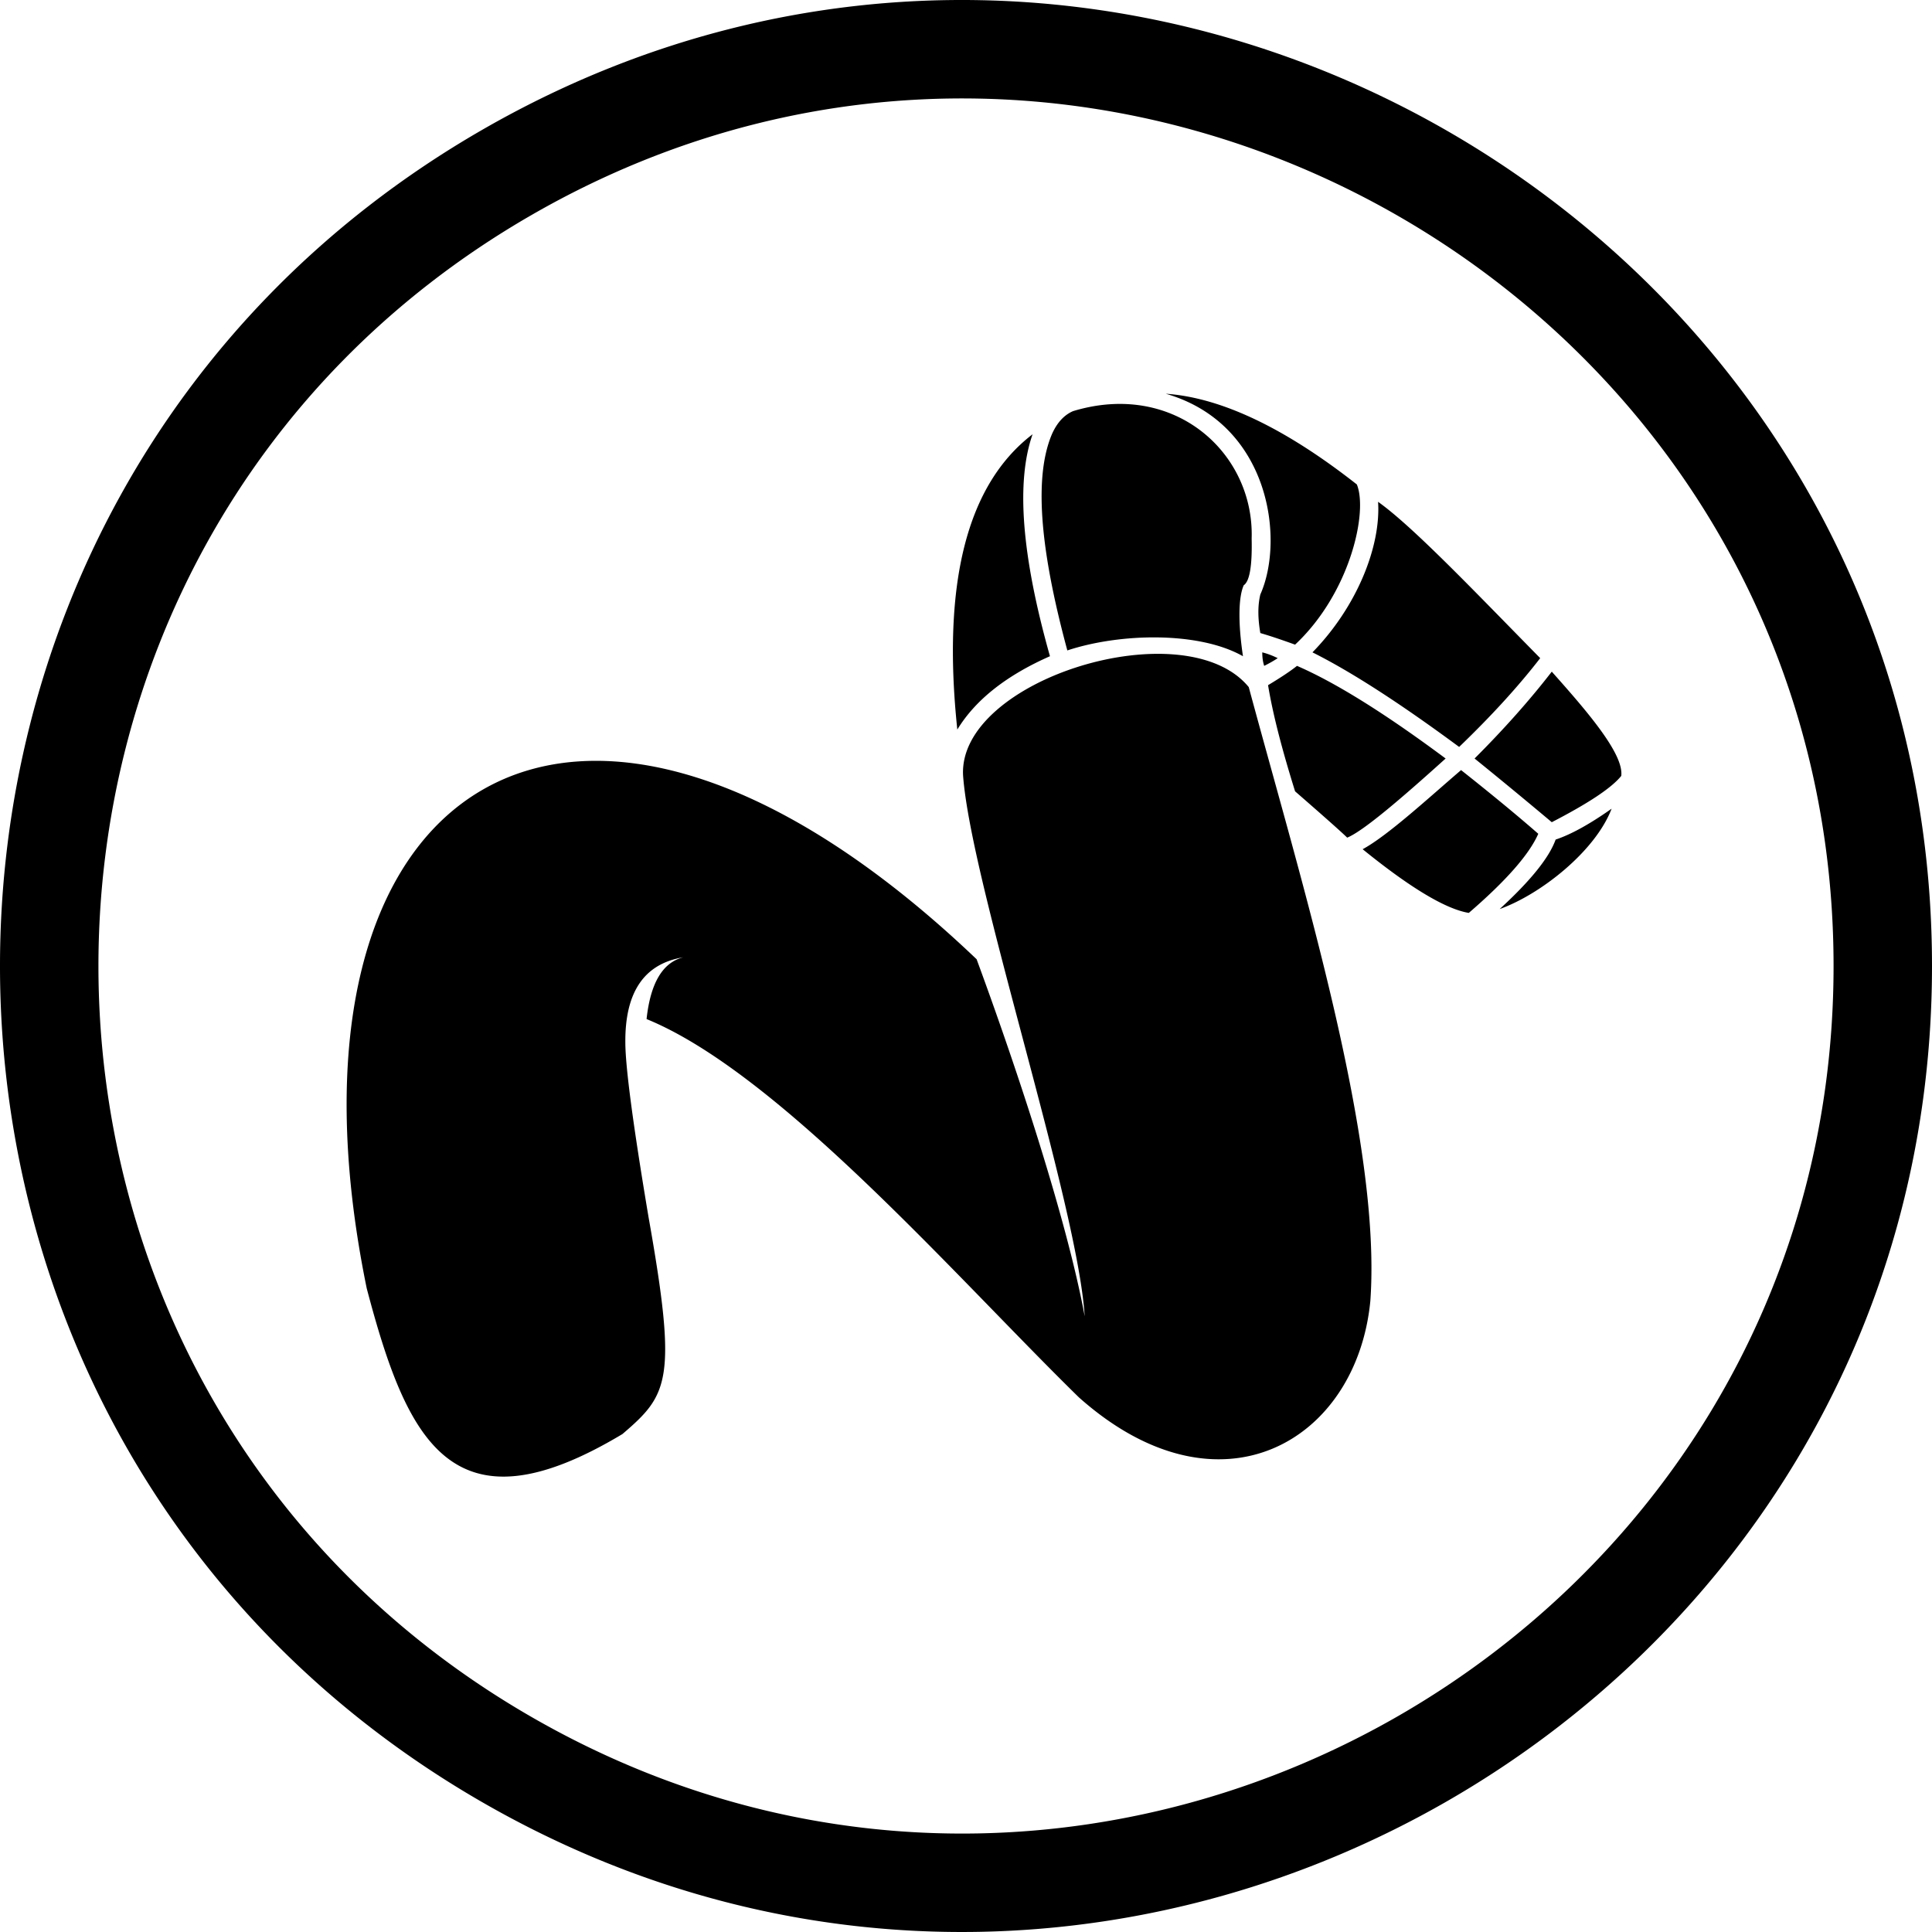
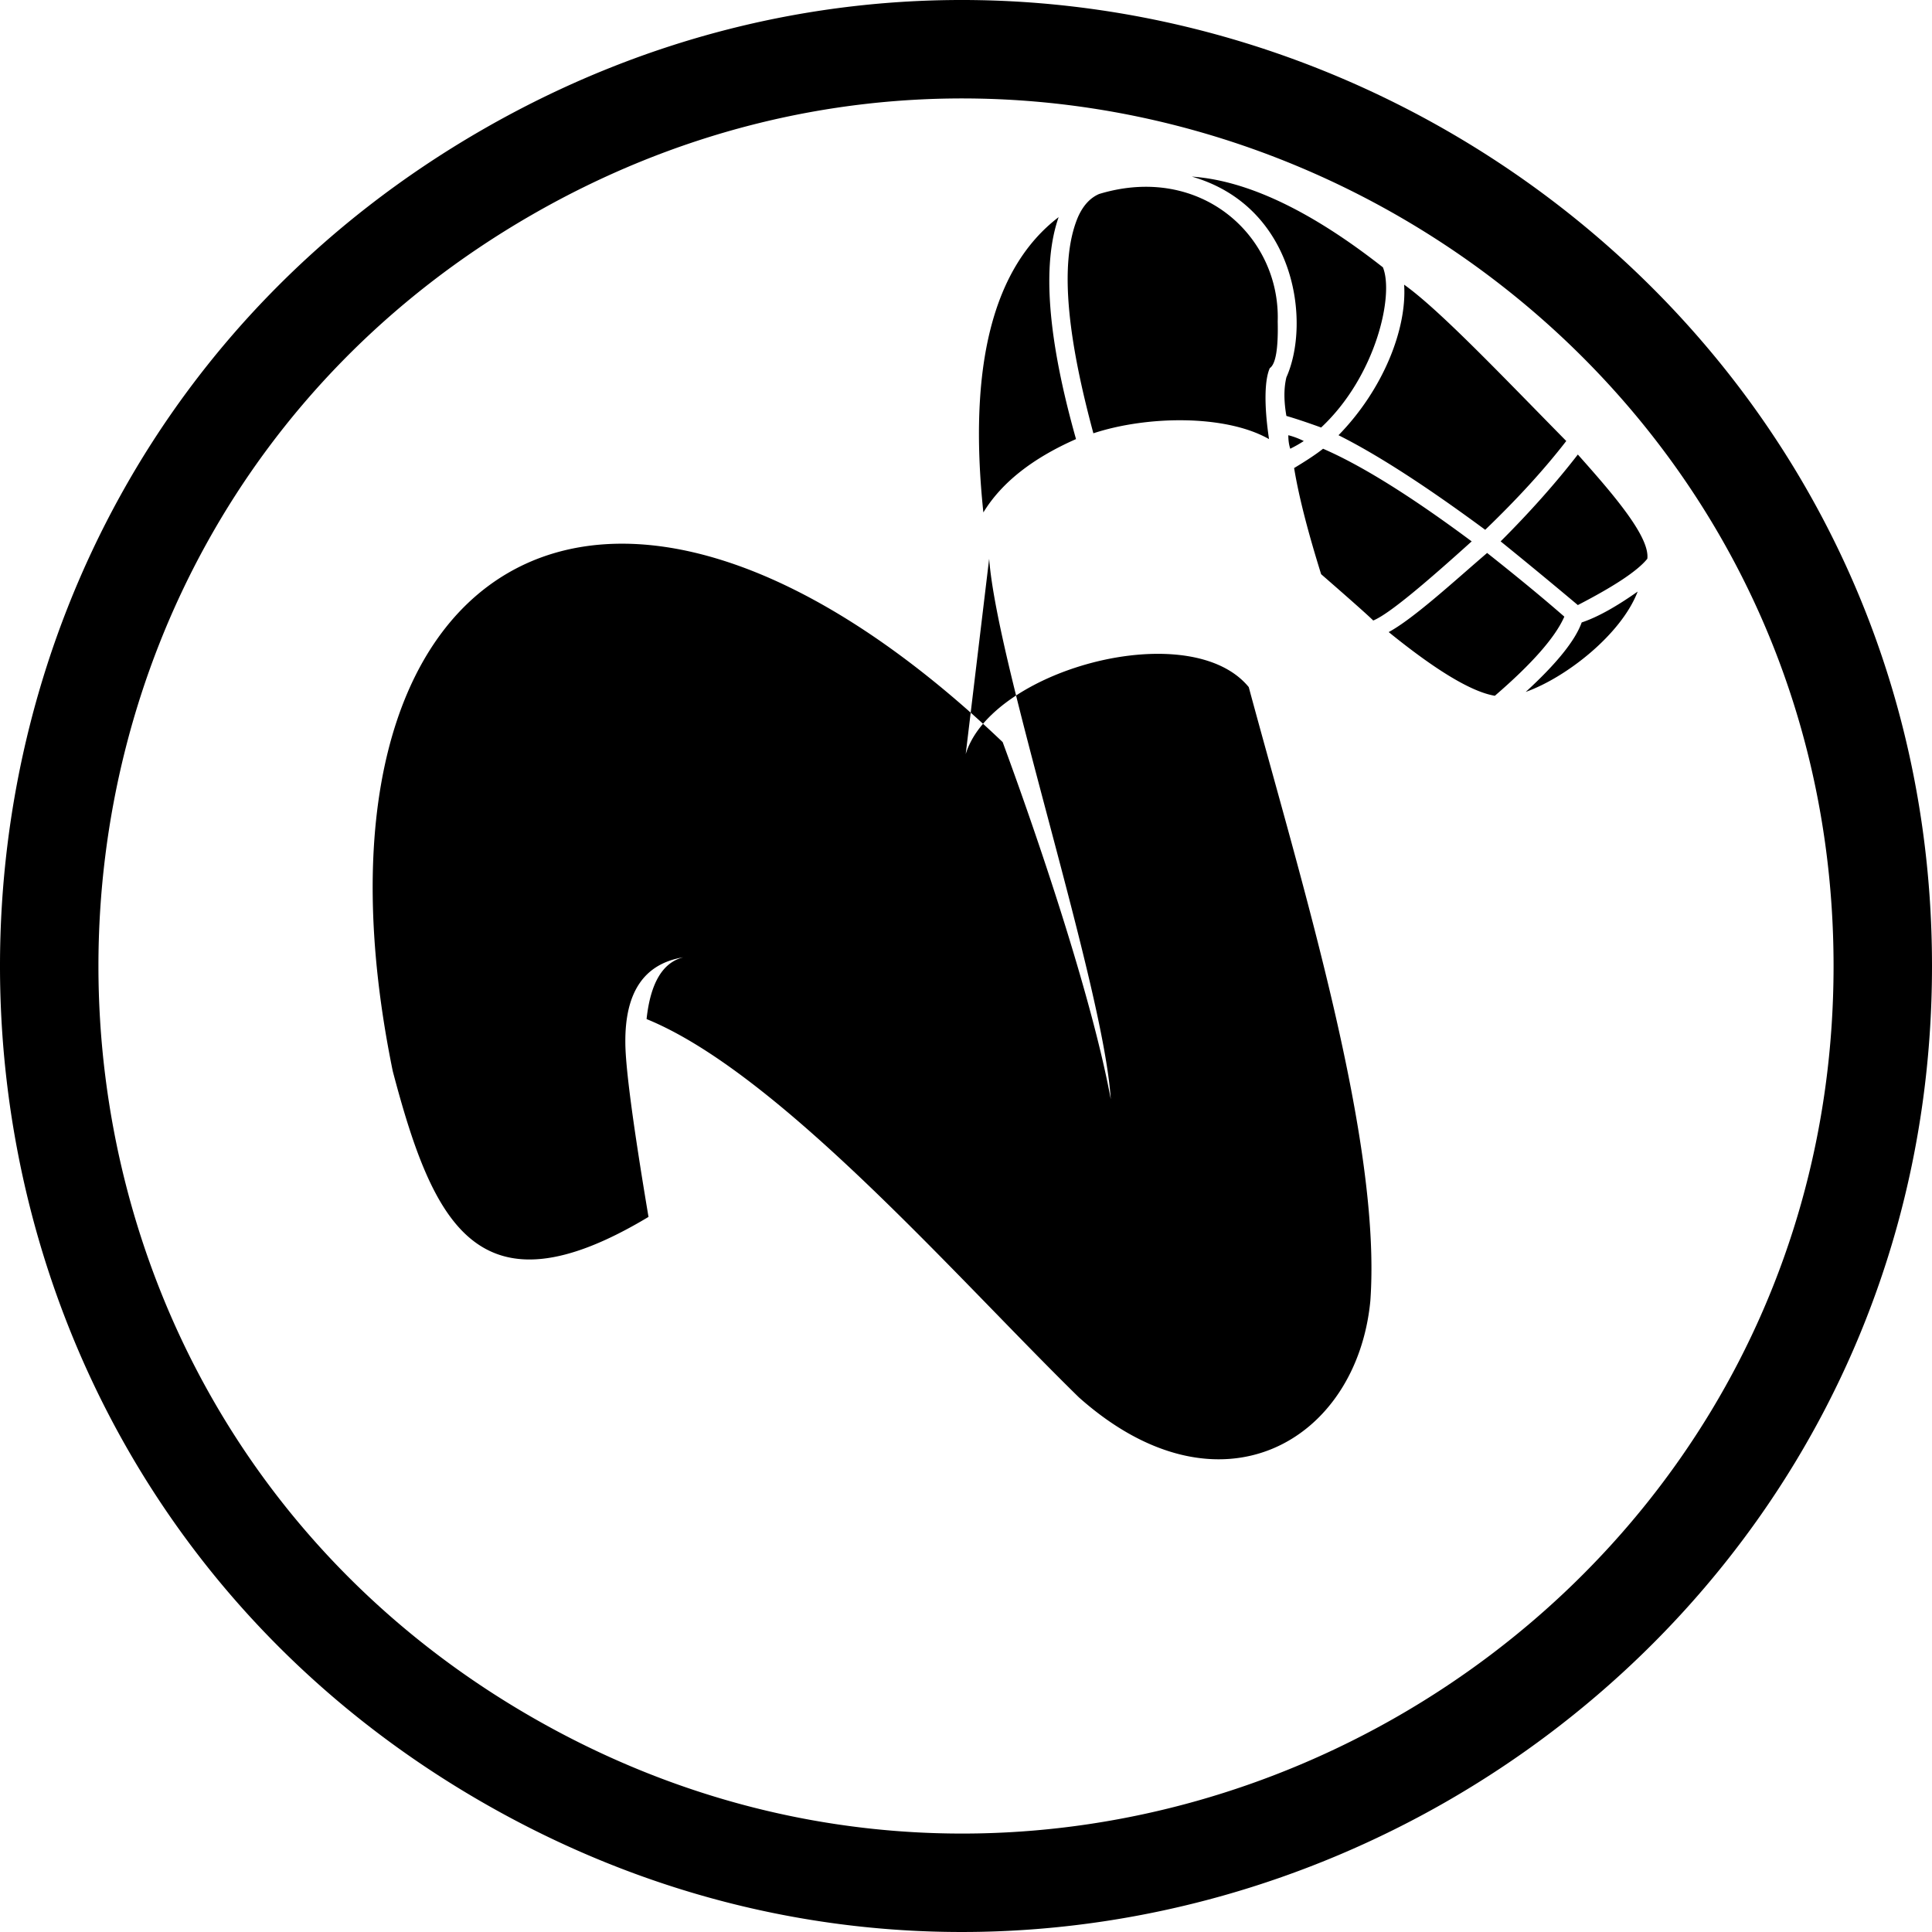
<svg xmlns="http://www.w3.org/2000/svg" width="800" height="800" viewBox="0 0 512 512">
-   <path fill="currentColor" d="M255.232 205.618c-1.555-25.559 58.826-44.09 75.7-23.528c14.206 52.643 35.236 120.344 32.225 162.654c-3.597 37.268-39.98 58.735-77.235 25.575c-32.367-31.658-79.364-85.885-114.573-100.254c1.022-9.542 4.26-15 9.718-16.367c-10.572 1.738-15.437 9.504-15.345 22.507c0 6.481 2.046 21.913 6.138 46.289c7.711 43.366 5.277 47.104-6.905 57.542c-45.17 27.119-57.105 1.845-67.772-38.617c-27.498-134.403 55.243-188.714 161.63-87.209c11.13 30.221 24 69.471 28.644 94.625c-1.915-30.084-30.101-114.642-32.225-143.217m23.018-31.712c-11.597 5.115-19.78 11.596-24.552 19.437c-4.092-38.874 2.558-64.96 19.947-78.258c-4.435 12.62-2.9 32.223 4.605 58.821m53.45-31.2c.168 7.16-.52 11.342-2.097 12.39c-1.366 3.069-1.57 9.603-.205 18.81c-11.619-6.597-32.495-6.174-46.545-1.535c-6.161-22.807-9.517-44.454-4.092-57.286c1.359-3.07 3.237-5.115 5.627-6.138c26.923-8.153 48.02 11.148 47.313 33.758m2.302 14.832c6.534-14.655 2.456-45.274-25.063-53.194c14.657 1.023 31.537 9.039 50.637 24.04c3.014 7.346-1.847 28.881-16.368 42.453c-3.756-1.359-6.825-2.381-9.206-3.069c-.654-3.76-.73-7.212 0-10.23m1.023 18.925c-.343-1.022-.512-2.213-.512-3.58c1.36.344 2.726.855 4.092 1.535c-1.023.687-2.222 1.366-3.58 2.045m21.994 45.523c-1.367-1.359-5.97-5.45-13.81-12.276c-3.203-10.272-5.8-19.88-7.161-28.131c3.404-2.047 5.962-3.749 7.672-5.116c10.23 4.436 23.353 12.62 39.385 24.552c-11.702 10.559-21.812 19.227-26.086 20.97m8.183-88.999c9.35 6.646 26.013 24.209 42.966 41.43c-5.803 7.505-12.963 15.345-21.482 23.53c-15.69-11.59-28.644-19.95-38.874-25.064c11.849-12.129 18.16-28.167 17.39-39.896m21.994 71.097c8.184 6.481 15.002 12.108 20.46 16.88c-2.389 5.457-8.528 12.45-18.413 20.97c-6.138-1.023-15.521-6.65-28.132-16.88c6.651-3.594 17.605-13.71 26.085-20.97m42.454 1.534c-2.709 3.373-9.281 7.556-18.413 12.276a1455.446 1455.446 0 0 0-20.46-16.879c7.84-7.84 14.657-15.513 20.46-23.017c9.058 10.17 19.141 21.73 18.413 27.62m-32.223 35.293c8.184-7.496 13.122-13.634 14.832-18.413c4.093-1.36 9.031-4.092 14.834-8.184c-4.334 11.348-18.937 22.775-29.666 26.597M127.71 477.547c-170.281-98.17-170.281-344.925 0-443.094S512 59.662 512 256S297.993 575.716 127.711 477.547M485.914 256c0-176.332-192.2-287.137-345.13-198.972s-152.93 309.778 0 397.944s345.13-22.64 345.13-198.972" />
+   <path fill="currentColor" d="M255.232 205.618c-1.555-25.559 58.826-44.09 75.7-23.528c14.206 52.643 35.236 120.344 32.225 162.654c-3.597 37.268-39.98 58.735-77.235 25.575c-32.367-31.658-79.364-85.885-114.573-100.254c1.022-9.542 4.26-15 9.718-16.367c-10.572 1.738-15.437 9.504-15.345 22.507c0 6.481 2.046 21.913 6.138 46.289c-45.17 27.119-57.105 1.845-67.772-38.617c-27.498-134.403 55.243-188.714 161.63-87.209c11.13 30.221 24 69.471 28.644 94.625c-1.915-30.084-30.101-114.642-32.225-143.217m23.018-31.712c-11.597 5.115-19.78 11.596-24.552 19.437c-4.092-38.874 2.558-64.96 19.947-78.258c-4.435 12.62-2.9 32.223 4.605 58.821m53.45-31.2c.168 7.16-.52 11.342-2.097 12.39c-1.366 3.069-1.57 9.603-.205 18.81c-11.619-6.597-32.495-6.174-46.545-1.535c-6.161-22.807-9.517-44.454-4.092-57.286c1.359-3.07 3.237-5.115 5.627-6.138c26.923-8.153 48.02 11.148 47.313 33.758m2.302 14.832c6.534-14.655 2.456-45.274-25.063-53.194c14.657 1.023 31.537 9.039 50.637 24.04c3.014 7.346-1.847 28.881-16.368 42.453c-3.756-1.359-6.825-2.381-9.206-3.069c-.654-3.76-.73-7.212 0-10.23m1.023 18.925c-.343-1.022-.512-2.213-.512-3.58c1.36.344 2.726.855 4.092 1.535c-1.023.687-2.222 1.366-3.58 2.045m21.994 45.523c-1.367-1.359-5.97-5.45-13.81-12.276c-3.203-10.272-5.8-19.88-7.161-28.131c3.404-2.047 5.962-3.749 7.672-5.116c10.23 4.436 23.353 12.62 39.385 24.552c-11.702 10.559-21.812 19.227-26.086 20.97m8.183-88.999c9.35 6.646 26.013 24.209 42.966 41.43c-5.803 7.505-12.963 15.345-21.482 23.53c-15.69-11.59-28.644-19.95-38.874-25.064c11.849-12.129 18.16-28.167 17.39-39.896m21.994 71.097c8.184 6.481 15.002 12.108 20.46 16.88c-2.389 5.457-8.528 12.45-18.413 20.97c-6.138-1.023-15.521-6.65-28.132-16.88c6.651-3.594 17.605-13.71 26.085-20.97m42.454 1.534c-2.709 3.373-9.281 7.556-18.413 12.276a1455.446 1455.446 0 0 0-20.46-16.879c7.84-7.84 14.657-15.513 20.46-23.017c9.058 10.17 19.141 21.73 18.413 27.62m-32.223 35.293c8.184-7.496 13.122-13.634 14.832-18.413c4.093-1.36 9.031-4.092 14.834-8.184c-4.334 11.348-18.937 22.775-29.666 26.597M127.71 477.547c-170.281-98.17-170.281-344.925 0-443.094S512 59.662 512 256S297.993 575.716 127.711 477.547M485.914 256c0-176.332-192.2-287.137-345.13-198.972s-152.93 309.778 0 397.944s345.13-22.64 345.13-198.972" />
</svg>